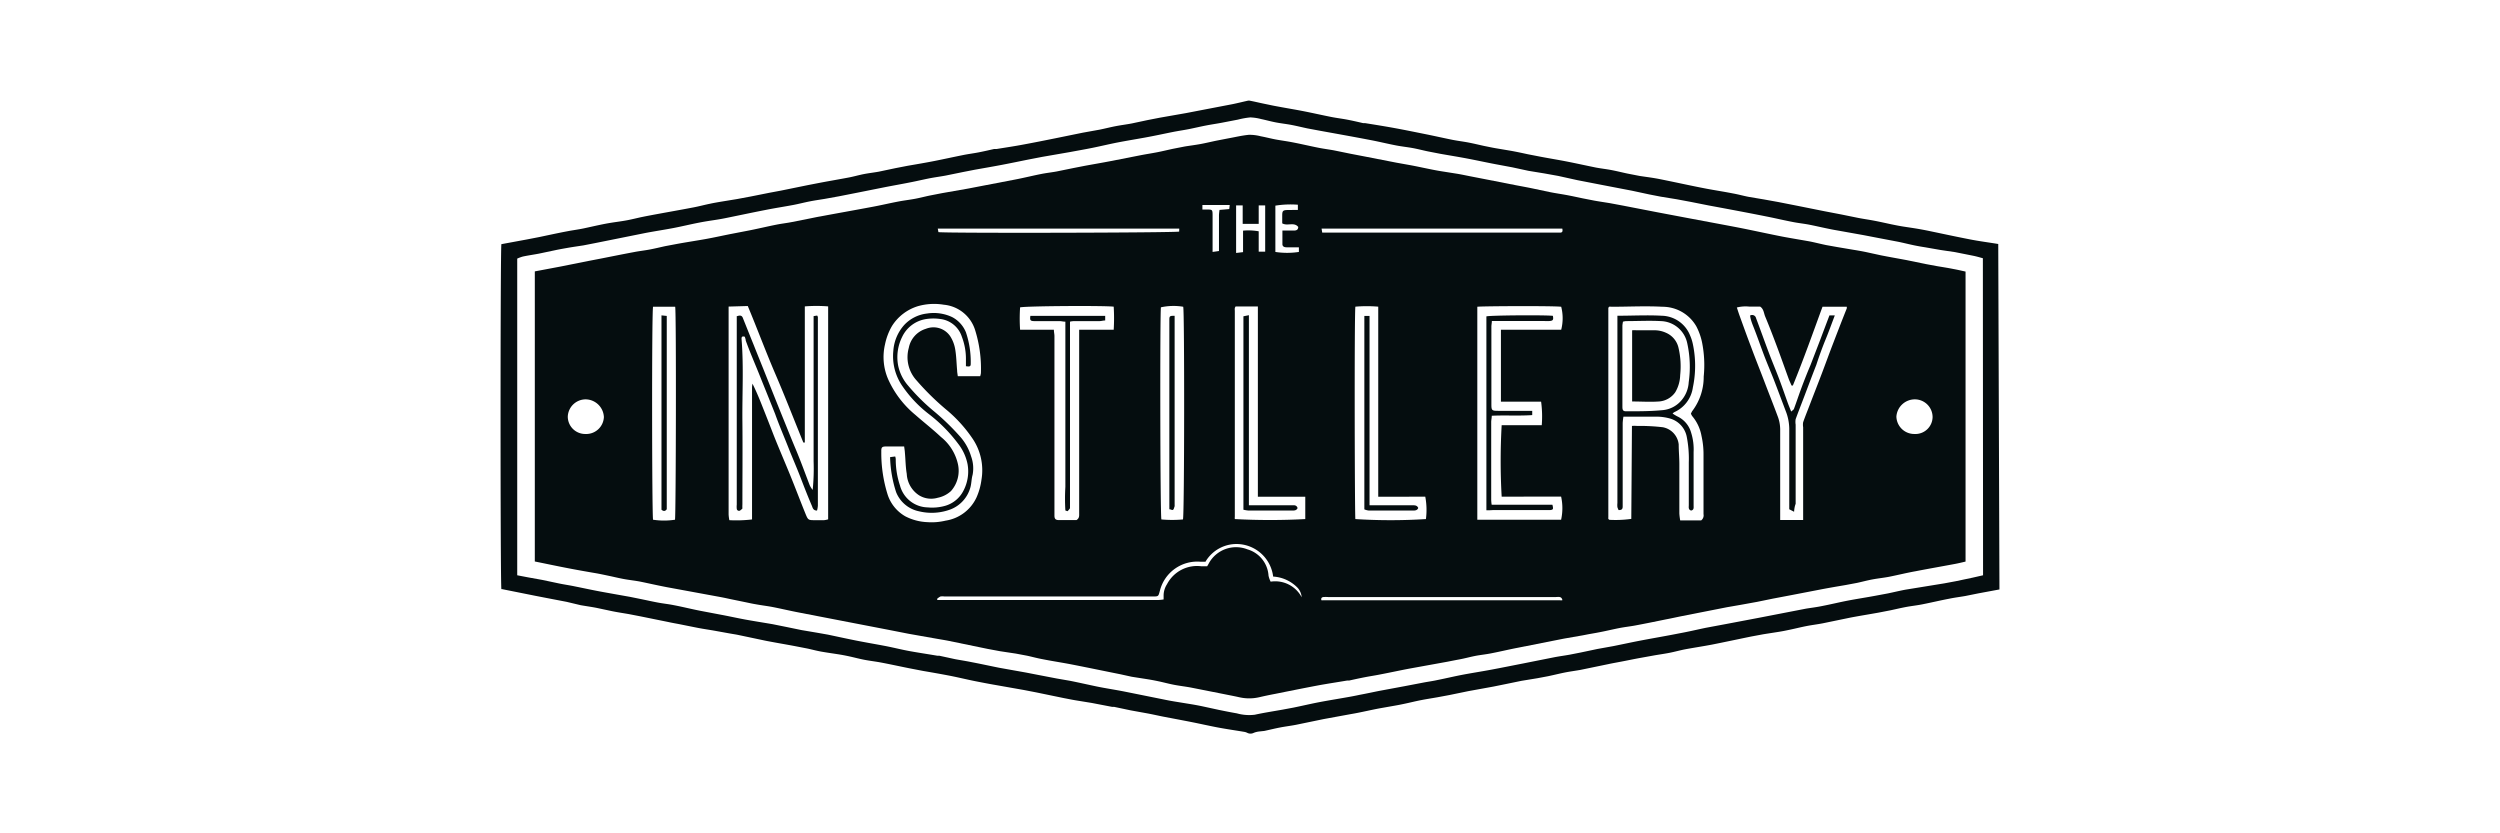
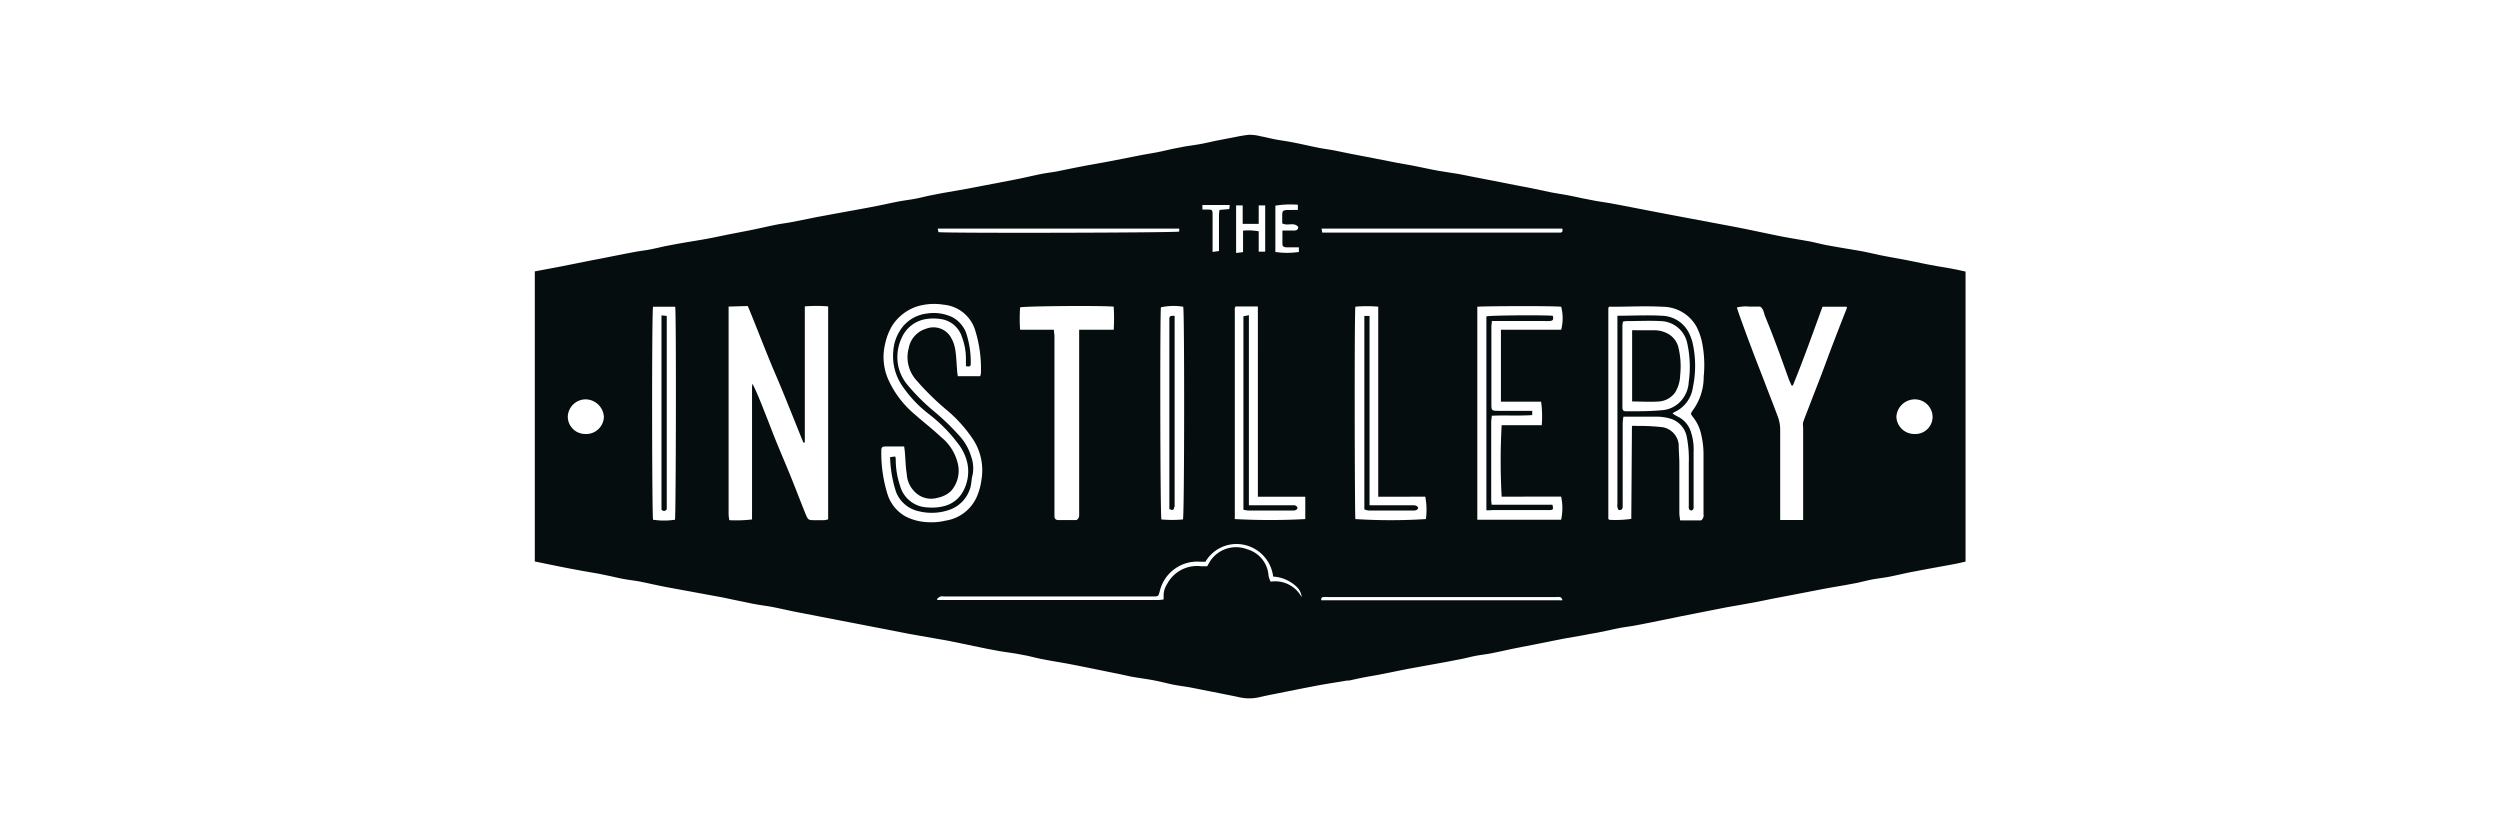
<svg xmlns="http://www.w3.org/2000/svg" id="Graphics" viewBox="0 0 270 90">
  <defs>
    <style>.cls-1{fill:#050d0f;}</style>
  </defs>
-   <path class="cls-1" d="M215.94,63.66l-2.26.42-1.44.29c-.57.1-1.15.17-1.72.29-1,.19-1.91.41-2.87.6-.58.12-1.18.18-1.77.29s-1.13.24-1.69.36l-1.34.26c-1,.18-2,.34-3,.53l-3,.62c-.57.11-1.15.18-1.72.29s-1.13.25-1.69.37-.85.18-1.28.25-1.15.18-1.72.27l-1.34.25c-1.41.29-2.81.59-4.22.87-1,.19-1.94.33-2.91.51-.55.11-1.09.26-1.64.37s-1.14.19-1.71.29l-1.55.28c-.66.12-1.31.26-2,.39-.46.09-.93.17-1.39.27l-3,.62c-.56.1-1.12.17-1.67.28s-1.2.27-1.81.4l-1.17.22-1.71.28-1.7.35-1.33.27-2.69.49-2.09.43-1.29.24c-.57.1-1.15.19-1.72.3s-1.13.25-1.69.37c-.41.09-.81.17-1.22.24L149,76.5c-.59.11-1.17.24-1.75.36-.43.09-.86.18-1.29.25l-3,.55-3,.62c-.57.11-1.15.18-1.72.29s-1.13.25-1.69.37L136,79a2.24,2.24,0,0,0-.58.14.78.78,0,0,1-.73,0,1.14,1.14,0,0,0-.26-.09c-1-.17-2-.31-2.94-.49s-1.82-.38-2.72-.56-2.08-.4-3.12-.6c-.61-.12-1.21-.26-1.82-.37l-1.71-.31-1.8-.38-.22,0-2.18-.42-1.72-.28c-.43-.07-.85-.16-1.28-.24l-3-.62-1.34-.26-3-.53c-.76-.13-1.53-.28-2.29-.43-.94-.19-1.87-.42-2.81-.6s-1.86-.34-2.79-.5l-1.5-.29c-1-.2-2-.42-3-.61-.58-.11-1.18-.18-1.77-.29s-1.09-.25-1.64-.37-.88-.18-1.33-.25-1.15-.17-1.72-.27-1.06-.24-1.59-.35l-1.29-.25c-1-.19-2.08-.37-3.11-.57l-2.94-.62c-.37-.08-.75-.13-1.12-.2l-1.55-.28c-.57-.1-1.14-.18-1.71-.29s-1.35-.27-2-.4c-.41-.08-.83-.15-1.23-.24l-3-.61-1.29-.25c-.59-.1-1.19-.19-1.78-.31l-1.69-.36c-.57-.11-1.15-.19-1.72-.29L61.2,65l-2.08-.4-1.29-.25-3.59-.72-.09,0c-.12-.45-.12-36.77,0-37.26l2.76-.51,1.34-.26c1-.21,2-.43,3.06-.63.57-.11,1.14-.18,1.71-.3s1.13-.25,1.7-.37.89-.18,1.33-.25,1.15-.16,1.72-.27,1.1-.25,1.64-.36.83-.16,1.24-.24c1.41-.26,2.83-.51,4.24-.78.59-.11,1.17-.27,1.76-.39.41-.09.82-.16,1.23-.23l1.71-.28,1.5-.28,2-.4,1.23-.23,2.94-.6,1.29-.25c1-.19,2-.36,3.06-.56.55-.1,1.09-.26,1.64-.37s1.11-.17,1.66-.27l1.8-.38,1.34-.26c1-.17,1.94-.33,2.9-.52s2-.42,3-.62c.57-.12,1.15-.19,1.72-.3s1.13-.24,1.7-.37l.27,0c1-.16,2-.31,2.94-.49,1.14-.21,2.28-.44,3.42-.67l2.94-.6,1.83-.33c.59-.12,1.17-.27,1.75-.38s1.15-.18,1.72-.29l1.69-.36,1.33-.26,2.85-.5,1.5-.29,3.49-.67c.55-.11,1.09-.25,1.64-.37a.63.63,0,0,1,.27,0c.52.1,1,.22,1.54.33s.93.2,1.39.28c1,.19,2,.35,3,.55s1.92.41,2.88.6c.57.11,1.15.18,1.72.29s1.12.24,1.69.37l.21,0c1,.16,2,.32,3,.5,1.16.21,2.32.45,3.47.68,1,.2,2,.43,3,.63.57.11,1.15.18,1.72.29s1.13.25,1.69.37c.41.08.81.17,1.22.24l1.66.28c.61.11,1.21.24,1.81.37l1.39.27c1,.19,2,.35,3,.55s1.95.41,2.93.61c.57.11,1.15.17,1.72.28s1.13.25,1.69.37l1.33.26c.58.09,1.15.16,1.73.26.41.07.82.16,1.22.24,1.41.29,2.82.6,4.23.87,1,.19,1.94.33,2.9.52.57.1,1.13.26,1.7.37l1.66.28,1.55.28,2.08.41,2.89.58,1.82.35,1.87.38c.57.11,1.15.19,1.72.3s1.2.25,1.8.38c.44.09.88.18,1.33.25s1.15.17,1.72.27q.62.11,1.23.24c1.39.29,2.78.59,4.17.86,1,.2,2.08.34,3.12.51Zm-1.79-35.77c-.36-.1-.67-.19-1-.26l-2-.4L209.59,27l-1.66-.29c-.39-.06-.79-.13-1.18-.21-.58-.12-1.16-.27-1.75-.39l-2.15-.41-1.61-.31-2.85-.51c-.43-.07-.85-.16-1.28-.25s-1.13-.25-1.69-.36-1.15-.17-1.72-.28c-1-.19-1.91-.41-2.87-.6-1.59-.32-3.19-.62-4.78-.92l-1.51-.28-1.91-.38-1.55-.29-1.72-.28L178.13,21l-1.86-.4L173.15,20l-2.78-.54L168.29,19l-1.5-.27-1.71-.28-1.76-.38-1.82-.34c-1-.19-2-.41-3-.6s-1.93-.34-2.9-.51l-1.39-.27c-.53-.11-1.06-.25-1.59-.35s-1.18-.17-1.77-.28c-1-.19-1.91-.42-2.87-.6-1.81-.35-3.62-.67-5.43-1l-1.34-.25c-.57-.12-1.13-.26-1.7-.37s-1.15-.17-1.72-.28-1.05-.25-1.58-.36a5.35,5.35,0,0,0-1.18-.18,8.75,8.75,0,0,0-1.34.24l-1.71.33c-.57.11-1.14.19-1.71.3s-1.17.25-1.75.37-1.22.21-1.83.33c-1,.2-2,.42-3.05.61s-1.91.33-2.85.51-1.88.41-2.82.6c-.79.16-1.6.3-2.4.45l-3,.52-1.4.27c-1,.2-2,.41-3,.6s-1.93.35-2.89.52l-1.28.25-1.86.38c-.53.1-1.07.17-1.61.27s-1.35.29-2,.42c-.94.19-1.9.36-2.84.54l-3,.6-2.08.41-1.55.28c-.55.09-1.11.17-1.66.28s-1.13.26-1.7.37c-1,.19-2,.34-3,.54-1.38.27-2.75.56-4.12.84-.47.1-.93.18-1.39.25s-1.12.17-1.67.28c-.94.18-1.87.41-2.81.59s-2,.34-3,.53l-5.42,1.09-1.28.25c-.57.09-1.15.17-1.72.27s-.85.15-1.28.24l-1.8.38c-.57.11-1.15.19-1.72.31a4.29,4.29,0,0,0-.63.23V62.13l1.2.23,1.5.27,1.8.38c.57.12,1.15.2,1.72.32,1,.2,2,.42,3.05.61s1.94.35,2.91.52l1.28.26c.58.12,1.16.25,1.75.36s1.11.16,1.66.27c1,.19,1.91.42,2.87.61l2.26.43c.86.16,1.71.35,2.57.51s2,.34,3,.51l1.44.29,1.7.35,1.71.29,1.13.2c1,.21,2,.43,3,.63s2,.37,3.06.57,1.84.41,2.77.58,2,.33,3,.5l.21,0,1.7.37c.59.11,1.18.2,1.77.32,1,.19,2,.41,3,.61l2.91.52,1.23.24,2.08.4,1.44.25c1,.2,2,.43,2.92.62s2,.35,3,.55l4.12.83c.42.09.85.17,1.28.24l1.72.28c.43.07.85.15,1.28.24l1.75.38c.64.13,1.28.26,1.92.37a4.92,4.92,0,0,0,1.95.15c1-.22,2-.37,3-.55l1.18-.22c.93-.19,1.86-.41,2.8-.59s2-.35,2.95-.52c.47-.08.94-.17,1.4-.27.7-.13,1.39-.28,2.09-.42l2.74-.51,2.09-.4c.48-.09,1-.16,1.44-.26,1-.2,1.91-.42,2.87-.6s2-.34,2.95-.52c1.18-.22,2.36-.46,3.54-.69l1.45-.29,1.81-.36c.56-.11,1.11-.18,1.67-.28l1.22-.24,1.8-.38,1.72-.31c1-.2,2-.42,3-.61,1.36-.26,2.73-.49,4.08-.76,1-.18,1.92-.4,2.87-.6l2.3-.43,3.53-.67,3.71-.72,1.34-.26c.57-.09,1.15-.16,1.72-.28.94-.18,1.87-.41,2.81-.59s2-.34,2.95-.52l1.34-.25c.62-.13,1.25-.28,1.87-.4L210,63l1.23-.23,1.8-.38,1.14-.26Z" />
  <path class="cls-1" d="M212.28,29.33V60.65c-.38.09-.75.18-1.12.25-1.44.27-2.87.52-4.31.8-1,.18-1.91.41-2.87.6-.59.11-1.19.17-1.77.28s-1.09.25-1.64.37l-1.28.24c-1,.17-1.94.33-2.91.52l-2.9.56-2,.38-1.71.35-1.71.31-1.55.27-2.08.41-2.89.57c-.54.11-1.07.23-1.61.33-1.12.23-2.24.46-3.37.67-.55.1-1.11.16-1.67.27s-1.16.25-1.74.37-.93.18-1.39.26-.75.15-1.13.21l-1.72.3-5.05,1c-.94.18-1.88.41-2.82.59-.59.12-1.18.17-1.77.29s-1,.24-1.58.35-.89.17-1.34.26l-4.19.76c-1,.19-2,.41-3,.6-.57.12-1.14.2-1.71.31s-1.17.24-1.75.37l-.22,0c-1,.17-2,.32-3,.5-1.59.3-3.18.62-4.77.94q-.85.16-1.71.36a4.82,4.82,0,0,1-2.17,0c-.58-.13-1.17-.24-1.76-.36l-3.43-.68c-.59-.11-1.19-.18-1.78-.29s-1.13-.26-1.69-.38-.85-.17-1.28-.24l-1.66-.26L121,72.82c-1.81-.36-3.61-.74-5.42-1.09-1-.19-2-.34-3-.54-.55-.1-1.09-.25-1.64-.37l-1.22-.23L108,70.33l-1.34-.25-4.17-.86c-.45-.09-.9-.16-1.35-.24l-3-.53L95.85,68l-3.52-.68-6-1.16c-1-.19-1.91-.41-2.88-.6-.58-.11-1.18-.18-1.77-.29-.37-.06-.74-.14-1.11-.22l-1.75-.36c-.45-.1-.89-.19-1.34-.27l-5.43-1c-1-.19-2-.42-2.93-.61-.59-.11-1.18-.17-1.77-.28s-1.06-.23-1.59-.34-.89-.19-1.33-.27c-1-.17-1.91-.33-2.85-.51-1.27-.24-2.53-.51-3.82-.77V29.31l2.81-.53,3-.6,1.4-.27c1.17-.23,2.35-.47,3.53-.69.57-.11,1.14-.17,1.71-.28s1.1-.24,1.65-.36l1.38-.26c1-.18,2-.33,3-.51s2-.41,3-.6L81,24.87c1-.2,1.91-.42,2.87-.61.55-.11,1.11-.17,1.66-.28l1.81-.36c.42-.08.85-.18,1.28-.25,1.81-.34,3.62-.66,5.43-1,1-.18,2-.42,3-.61.58-.11,1.18-.18,1.77-.29s1.09-.25,1.64-.36l1.28-.25,2.85-.5,1.5-.29,3.49-.67c1-.19,1.91-.42,2.87-.61.55-.11,1.11-.17,1.66-.27l1.81-.37,1.28-.25c.93-.17,1.87-.33,2.8-.51l3.16-.62c.61-.12,1.22-.21,1.83-.33s1.13-.25,1.69-.37l1.28-.25c.56-.09,1.12-.16,1.67-.26s1.17-.25,1.75-.37l1.29-.25c.73-.13,1.46-.31,2.21-.38a4.8,4.8,0,0,1,1.29.16c.55.1,1.1.25,1.65.35s1.15.18,1.72.29c1,.19,1.91.41,2.87.6.55.11,1.11.18,1.66.28l1.81.37,1.56.3,3.38.66,1.56.28c.64.12,1.28.26,1.92.39.44.09.89.18,1.33.25l1.77.28c.47.08.93.18,1.39.27l2,.39,2.9.57c.68.13,1.36.25,2,.39l1.76.37c.55.11,1.11.19,1.66.29s1.2.24,1.81.37l1.28.25c.55.1,1.11.18,1.66.27l1.39.26,3.71.72,3.54.67,2.4.45c1.16.22,2.31.43,3.46.66,1.38.28,2.75.58,4.12.85,1,.19,2,.35,3,.53.59.12,1.17.27,1.75.39l1.23.22,1.72.29c.44.07.89.15,1.33.24l1.65.36c.91.18,1.83.34,2.74.51l2.09.43,1.24.23c.59.1,1.18.19,1.77.31C211.4,29.13,211.82,29.23,212.28,29.33ZM78.69,33.11c0,.25,0,.44,0,.64v21.8a4.17,4.17,0,0,0,.08.63,14.34,14.34,0,0,0,2.45-.08c0-.24,0-.44,0-.63V41.83a2.6,2.6,0,0,1,.05-.39c.42.84.76,1.67,1.09,2.51.4,1,.79,2,1.2,3.06.57,1.43,1.18,2.84,1.76,4.26s1.1,2.81,1.67,4.21c.29.71.31.7,1.1.7H89a2.65,2.65,0,0,0,.44-.09v-23a16.27,16.27,0,0,0-2.52,0v14.7l-.16,0c-1-2.45-1.95-4.91-3-7.35s-2-5-3-7.39Zm19,15.11h-2c-.45,0-.52.1-.51.57a15.07,15.07,0,0,0,.67,4.58,4.18,4.18,0,0,0,1.92,2.39,5.64,5.64,0,0,0,2.35.63,6.45,6.45,0,0,0,2-.16,4.41,4.41,0,0,0,3.34-2.5A6.89,6.89,0,0,0,106,51.8a6.1,6.1,0,0,0-.93-4.38,15,15,0,0,0-2.73-3.06A28.31,28.31,0,0,1,99,41.1a3.72,3.72,0,0,1-.85-3.53A2.67,2.67,0,0,1,100,35.51a2.18,2.18,0,0,1,2.62.8,3.74,3.74,0,0,1,.54,1.4c.13.76.14,1.53.21,2.29,0,.21.05.42.07.63h2.42a1.81,1.81,0,0,0,.08-.34,14,14,0,0,0-.64-4.68,3.92,3.92,0,0,0-3.37-2.7,6.36,6.36,0,0,0-2.77.15,5.05,5.05,0,0,0-2.82,2.14,6.49,6.49,0,0,0-.76,2A6,6,0,0,0,95.94,41a10.6,10.6,0,0,0,2.91,3.8c.92.81,1.89,1.56,2.78,2.4a5.2,5.2,0,0,1,1.83,2.94,3.3,3.3,0,0,1-.76,2.9,3,3,0,0,1-1.43.72,2.5,2.5,0,0,1-2-.26,2.93,2.93,0,0,1-1.34-2.32c-.13-.75-.13-1.52-.2-2.28C97.72,48.68,97.68,48.48,97.65,48.22ZM176.25,46a3.31,3.31,0,0,1,.54,0,21.75,21.75,0,0,1,2.78.14A2.11,2.11,0,0,1,181.3,48c0,.71.07,1.42.07,2.13,0,1.78,0,3.55,0,5.32a6.94,6.94,0,0,0,.09.75h2.27a.68.68,0,0,0,.25-.67c0-2.15,0-4.31,0-6.46a9,9,0,0,0-.22-2,4.56,4.56,0,0,0-1-2.13,1,1,0,0,1-.14-.28c.06-.1.09-.19.14-.26A6.1,6.1,0,0,0,184,40.67a12.45,12.45,0,0,0-.18-3.7,6.62,6.62,0,0,0-.62-1.73,4.21,4.21,0,0,0-3.66-2.11c-1.82-.1-3.66,0-5.48,0a1.16,1.16,0,0,0-.29,0c0,.06-.07.09-.07.12s0,.22,0,.33V55.83a2.07,2.07,0,0,0,0,.22l0,0s0,0,.11.09a12.19,12.19,0,0,0,2.37-.1Zm-14.07,7.64a68.51,68.51,0,0,1,0-7.72h4.33a11.94,11.94,0,0,0-.07-2.54h-4.34V35.61h6.51a5,5,0,0,0,0-2.48c-.88-.11-8.68-.07-9.06,0v23h9.05a5.81,5.81,0,0,0,0-2.5Zm31.44-12-.13,0c-.1-.23-.21-.46-.3-.69-.4-1.1-.79-2.21-1.2-3.31s-.88-2.33-1.36-3.48c-.14-.35-.15-.8-.54-1.05-.4,0-.8,0-1.2,0a3.75,3.75,0,0,0-1.31.1c.1.31.19.59.29.87.41,1.13.81,2.25,1.24,3.37.48,1.3,1,2.59,1.49,3.88s.92,2.36,1.36,3.55a4.07,4.07,0,0,1,.3,1.48c0,3.08,0,6.17,0,9.26,0,.17,0,.34,0,.54h2.48c0-.27,0-.5,0-.74V46.14a1.62,1.62,0,0,1,0-.54c.21-.61.46-1.21.69-1.82.44-1.15.89-2.29,1.33-3.45s.77-2.08,1.17-3.12c.5-1.3,1-2.6,1.52-3.9a.54.54,0,0,0,0-.18h-2.62C195.78,36,194.77,38.85,193.62,41.66ZM116.26,56.17c.33-.21.29-.48.29-.73q0-9.61,0-19.23c0-.17,0-.35,0-.6h3.73a20.6,20.6,0,0,0,0-2.49c-1.06-.13-9.7-.07-10.11.08a17.86,17.86,0,0,0,0,2.41h3.65c0,.26.06.47.06.68V55.14c0,.18,0,.37,0,.55,0,.35.13.47.46.48Zm32.59-2.52V33.12a14.47,14.47,0,0,0-2.47,0c-.12.93-.07,22.57,0,22.94a60.54,60.54,0,0,0,7.62,0,7.72,7.72,0,0,0-.07-2.42Zm-13,0c0-3.48,0-6.87,0-10.26V33.1c-.87,0-1.66,0-2.41,0-.05.11-.08.14-.08.17a1.27,1.27,0,0,0,0,.28V55.8a.78.78,0,0,0,0,.21.05.05,0,0,0,0,.05l0,0a71.52,71.52,0,0,0,7.61,0V53.65ZM72.92,33.13H70.53c-.15.59-.12,22.56,0,23a7.8,7.8,0,0,0,2.37,0C73,55.7,73.05,33.76,72.92,33.13Zm54.87,0a6.33,6.33,0,0,0-2.41.06c-.11.63-.08,22.47.05,22.91a13,13,0,0,0,2.33,0C127.92,55.65,127.93,33.64,127.79,33.16Zm2.38,27.54h-.48a4.16,4.16,0,0,0-4.42,3.12c-.17.63-.14.63-.79.63H102a1.53,1.53,0,0,0-.43,0,1.67,1.67,0,0,0-.35.24l0,.14c.17,0,.34,0,.51,0h23.35a4.22,4.22,0,0,0,.59-.06c0-.19,0-.34,0-.48a2.31,2.31,0,0,1,.37-1.17,3.65,3.65,0,0,1,3.72-1.93l.61,0a3.25,3.25,0,0,0,.19-.33,3.35,3.35,0,0,1,4.16-1.5A3.16,3.16,0,0,1,137,62.17a2.68,2.68,0,0,0,.23.65,3.23,3.23,0,0,1,3.35,1.68,1.74,1.74,0,0,0-.42-1,4,4,0,0,0-2.66-1.23A4,4,0,0,0,134,58.78,3.89,3.89,0,0,0,130.17,60.7ZM61.32,45a1.88,1.88,0,0,0,1.9,1.87,1.91,1.91,0,0,0,2-1.83,2,2,0,0,0-2-1.91A1.94,1.94,0,0,0,61.32,45ZM168.73,24.69h-26l.07.43h25.77C168.73,25.08,168.79,25,168.73,24.69Zm-26,40.14a.83.83,0,0,0,.15,0h25.58a1.26,1.26,0,0,0,.27,0,.05.05,0,0,0,0,0l0-.06c-.11-.39-.44-.29-.71-.29H143.43a3.93,3.93,0,0,0-.49,0C142.74,64.5,142.65,64.61,142.71,64.83ZM127.36,24.69H101.28l.07.38c1,.13,25.58.07,26-.06Zm81.36,20.36a1.92,1.92,0,0,0-1.91-1.92,2,2,0,0,0-2,1.86,1.93,1.93,0,0,0,1.94,1.88A1.86,1.86,0,0,0,208.72,45.05ZM136.64,27.18v-5h-.7v2h-1.73v-2l-.71,0c0,1.72,0,3.39,0,5.14l.75-.09V24.91a6.39,6.39,0,0,1,1.69.07v2.2Zm3.53-4.51,0-.56a10.33,10.33,0,0,0-2.43.1v5a8.31,8.31,0,0,0,2.54,0l0-.5h-1.3c-.24,0-.47-.06-.48-.33,0-.46,0-.93,0-1.48h1.22c.26,0,.48-.05.49-.39-.46-.57-1.16-.06-1.73-.39,0-.27,0-.55,0-.84,0-.52.08-.59.62-.6Zm-7.36-.53h-2.95v.49l.47,0c.61,0,.63,0,.63.67v3.28c0,.19,0,.38,0,.63l.69-.1v-.6c0-1.09,0-2.19,0-3.28a5,5,0,0,1,.06-.56l1.05-.09Zm8,42.73v0l0,0Z" />
-   <polygon class="cls-1" points="140.77 64.87 140.74 64.85 140.77 64.83 140.77 64.87" />
-   <path class="cls-1" d="M79.63,34.14c.4-.14.54,0,.63.28.38.94.75,1.88,1.13,2.81.44,1.11.89,2.21,1.33,3.32.56,1.4,1.12,2.81,1.69,4.22.51,1.25,1,2.49,1.53,3.75s1,2.56,1.49,3.84a2.16,2.16,0,0,0,.34.55,22.7,22.7,0,0,0,.1-3.08c0-1,0-2.08,0-3.12V34.14l.38-.06a.42.42,0,0,1,.08.17c0,.52,0,1,0,1.58q0,6.3,0,12.6c0,2.06,0,4.12,0,6.19a2.82,2.82,0,0,1-.09.52c-.44,0-.47-.32-.56-.52-.43-1-.82-2-1.23-3.07s-.88-2.13-1.3-3.2-1-2.42-1.43-3.63c-.58-1.46-1.17-2.91-1.75-4.36-.48-1.19-1-2.38-1.43-3.58,0-.13-.06-.27-.1-.41-.27-.09-.37,0-.35.26.24,3,.06,5.94.09,8.91s0,6,0,8.93a3.75,3.75,0,0,0,0,.45,1.57,1.57,0,0,1-.24.21.24.24,0,0,1-.37-.19,2.06,2.06,0,0,1,0-.43V34.14Z" />
  <path class="cls-1" d="M96.13,49.37l.55-.07a1,1,0,0,1,.06.3,8.8,8.8,0,0,0,.46,2.84,3.17,3.17,0,0,0,3,2.36,5.12,5.12,0,0,0,1.94-.19A3.21,3.21,0,0,0,104.05,53a4.48,4.48,0,0,0,.45-2.85,5.22,5.22,0,0,0-1-2.2,16.39,16.39,0,0,0-3.17-3.22,13.21,13.21,0,0,1-2.85-3,5.68,5.68,0,0,1-1-3.84,4.65,4.65,0,0,1,1.21-2.83,4,4,0,0,1,2.43-1.2,4.66,4.66,0,0,1,2.72.39,3.21,3.21,0,0,1,1.48,1.64,10,10,0,0,1,.52,3.38c0,.3-.08.35-.52.28,0-.22,0-.45,0-.68a6.66,6.66,0,0,0-.44-2.5,2.79,2.79,0,0,0-2.34-1.92,5.17,5.17,0,0,0-1.47,0,3.44,3.44,0,0,0-2.64,1.94A4.9,4.9,0,0,0,97,39.48a4.78,4.78,0,0,0,1.07,2.16,21.85,21.85,0,0,0,2.86,2.83,25.67,25.67,0,0,1,2.75,2.67,5.66,5.66,0,0,1,1.2,2.15,3.77,3.77,0,0,1,.16,2c-.14.48-.11,1-.28,1.49A3.55,3.55,0,0,1,102.7,55a5.81,5.81,0,0,1-3.45.22,3.39,3.39,0,0,1-2.47-2.07A13.3,13.3,0,0,1,96.13,49.37Z" />
  <path class="cls-1" d="M174.66,34.1c1.67,0,3.24-.09,4.81,0a3.37,3.37,0,0,1,3.06,2.13,4.67,4.67,0,0,1,.3.94,11.31,11.31,0,0,1,0,4.67,3.44,3.44,0,0,1-2,2.67,1,1,0,0,0-.19.15,5,5,0,0,0,.51.31,2.74,2.74,0,0,1,1.49,1.75,6,6,0,0,1,.27,2.1q0,2.88,0,5.76c0,.23.06.49-.27.56-.32-.1-.25-.36-.25-.59,0-1.53,0-3.07,0-4.6a12.34,12.34,0,0,0-.21-2.72,2.56,2.56,0,0,0-1.72-2A5.41,5.41,0,0,0,179,45c-1.06,0-2.12,0-3.18,0-.14,0-.29,0-.49,0a5.78,5.78,0,0,0-.08.7v8c0,.34,0,.69,0,1s-.13.39-.44.39a1.79,1.79,0,0,1-.13-.32,2.17,2.17,0,0,1,0-.44V34.1Zm.62.64a4.22,4.22,0,0,0-.06.42v8.75c0,.41.08.52.46.51,1.31,0,2.63,0,3.94-.13a3,3,0,0,0,1.93-1,3.28,3.28,0,0,0,.83-2,11.82,11.82,0,0,0-.16-4.23,3,3,0,0,0-2.84-2.38c-1.26-.07-2.52,0-3.78,0A2.51,2.51,0,0,0,175.28,34.74Z" />
  <path class="cls-1" d="M160.53,55.11V34.17c.42-.12,6.41-.16,7.18-.06.09.44,0,.53-.36.56a5.09,5.09,0,0,1-.55,0h-5.21c-.14,0-.28,0-.47,0,0,.22-.05.41-.05.61,0,2.79,0,5.59,0,8.38,0,.66.05.71.72.71h3.07c.2,0,.4,0,.62,0l0,.46c-1.45.1-2.89,0-4.37.07,0,.26-.06.47-.06.68,0,2.8,0,5.59,0,8.39a4.15,4.15,0,0,0,.05.54h6.56c.12.49.09.54-.26.58h-6.2A6.71,6.71,0,0,1,160.53,55.11Z" />
-   <path class="cls-1" d="M193.76,55.27l-.52-.27c0-2.94,0-5.84,0-8.74a5.32,5.32,0,0,0-.38-1.86c-.43-1.14-.86-2.29-1.3-3.43-.35-.89-.73-1.77-1.07-2.67s-.65-1.8-1-2.7c-.12-.32-.26-.63-.37-1a3,3,0,0,1-.11-.52.43.43,0,0,1,.64.27c.48,1.27.93,2.54,1.41,3.81.35.93.74,1.84,1.09,2.77s.63,1.76.95,2.64c.1.27.21.53.35.88.12-.12.26-.19.3-.3.27-.73.51-1.46.78-2.19s.64-1.68,1-2.52l1.05-2.73c.33-.88.66-1.75,1-2.65h.58c-.34.9-.65,1.76-1,2.61s-.7,1.82-1,2.74c-.44,1.12-.86,2.25-1.29,3.38-.31.82-.64,1.65-.94,2.48a1.91,1.91,0,0,0,0,.59q0,4.28,0,8.55C193.83,54.68,193.79,54.91,193.76,55.27Z" />
-   <path class="cls-1" d="M115.06,55.13a21.54,21.54,0,0,1,0-2.54c0-.84,0-1.68,0-2.52V34.74c-.25,0-.44-.06-.63-.06-.9,0-1.8,0-2.69,0-.47,0-.53-.09-.46-.57h8.08v.5c-.22,0-.42.07-.61.07h-2.58c-.19,0-.38,0-.61.06V54.56c0,.11,0,.24,0,.33a1.58,1.58,0,0,1-.27.32Z" />
  <path class="cls-1" d="M147.91,54.57l.54,0h4.11c.24,0,.49,0,.61.29-.08.22-.27.28-.51.28h-4.82a1.69,1.69,0,0,1-.49-.13V34.12h.56Z" />
  <path class="cls-1" d="M134.29,55.05V34.16l.59-.12c0,1.77,0,3.46,0,5.15V54.57l.62,0h4c.24,0,.52-.06.64.3-.13.29-.39.27-.64.27h-3.4c-.42,0-.84,0-1.26,0A3.78,3.78,0,0,1,134.29,55.05Z" />
  <path class="cls-1" d="M71.44,34.06l.57.06V55c-.12.16-.29.29-.57.05Z" />
  <path class="cls-1" d="M126.29,55V35.23c0-.24,0-.48,0-.71,0-.39.07-.42.57-.41,0,.15,0,.3,0,.46v20a.4.4,0,0,1,0,.11c-.06.14-.09.35-.19.39S126.43,55,126.29,55Z" />
  <path class="cls-1" d="M176.27,43.36V35.67a4.57,4.57,0,0,1,.5,0c.62,0,1.24,0,1.86,0a3,3,0,0,1,1.32.28,2.32,2.32,0,0,1,1.33,1.62,8.77,8.77,0,0,1,.18,2.93,3.84,3.84,0,0,1-.53,1.86,2.34,2.34,0,0,1-1.77,1C178.22,43.43,177.27,43.36,176.27,43.36Z" />
</svg>